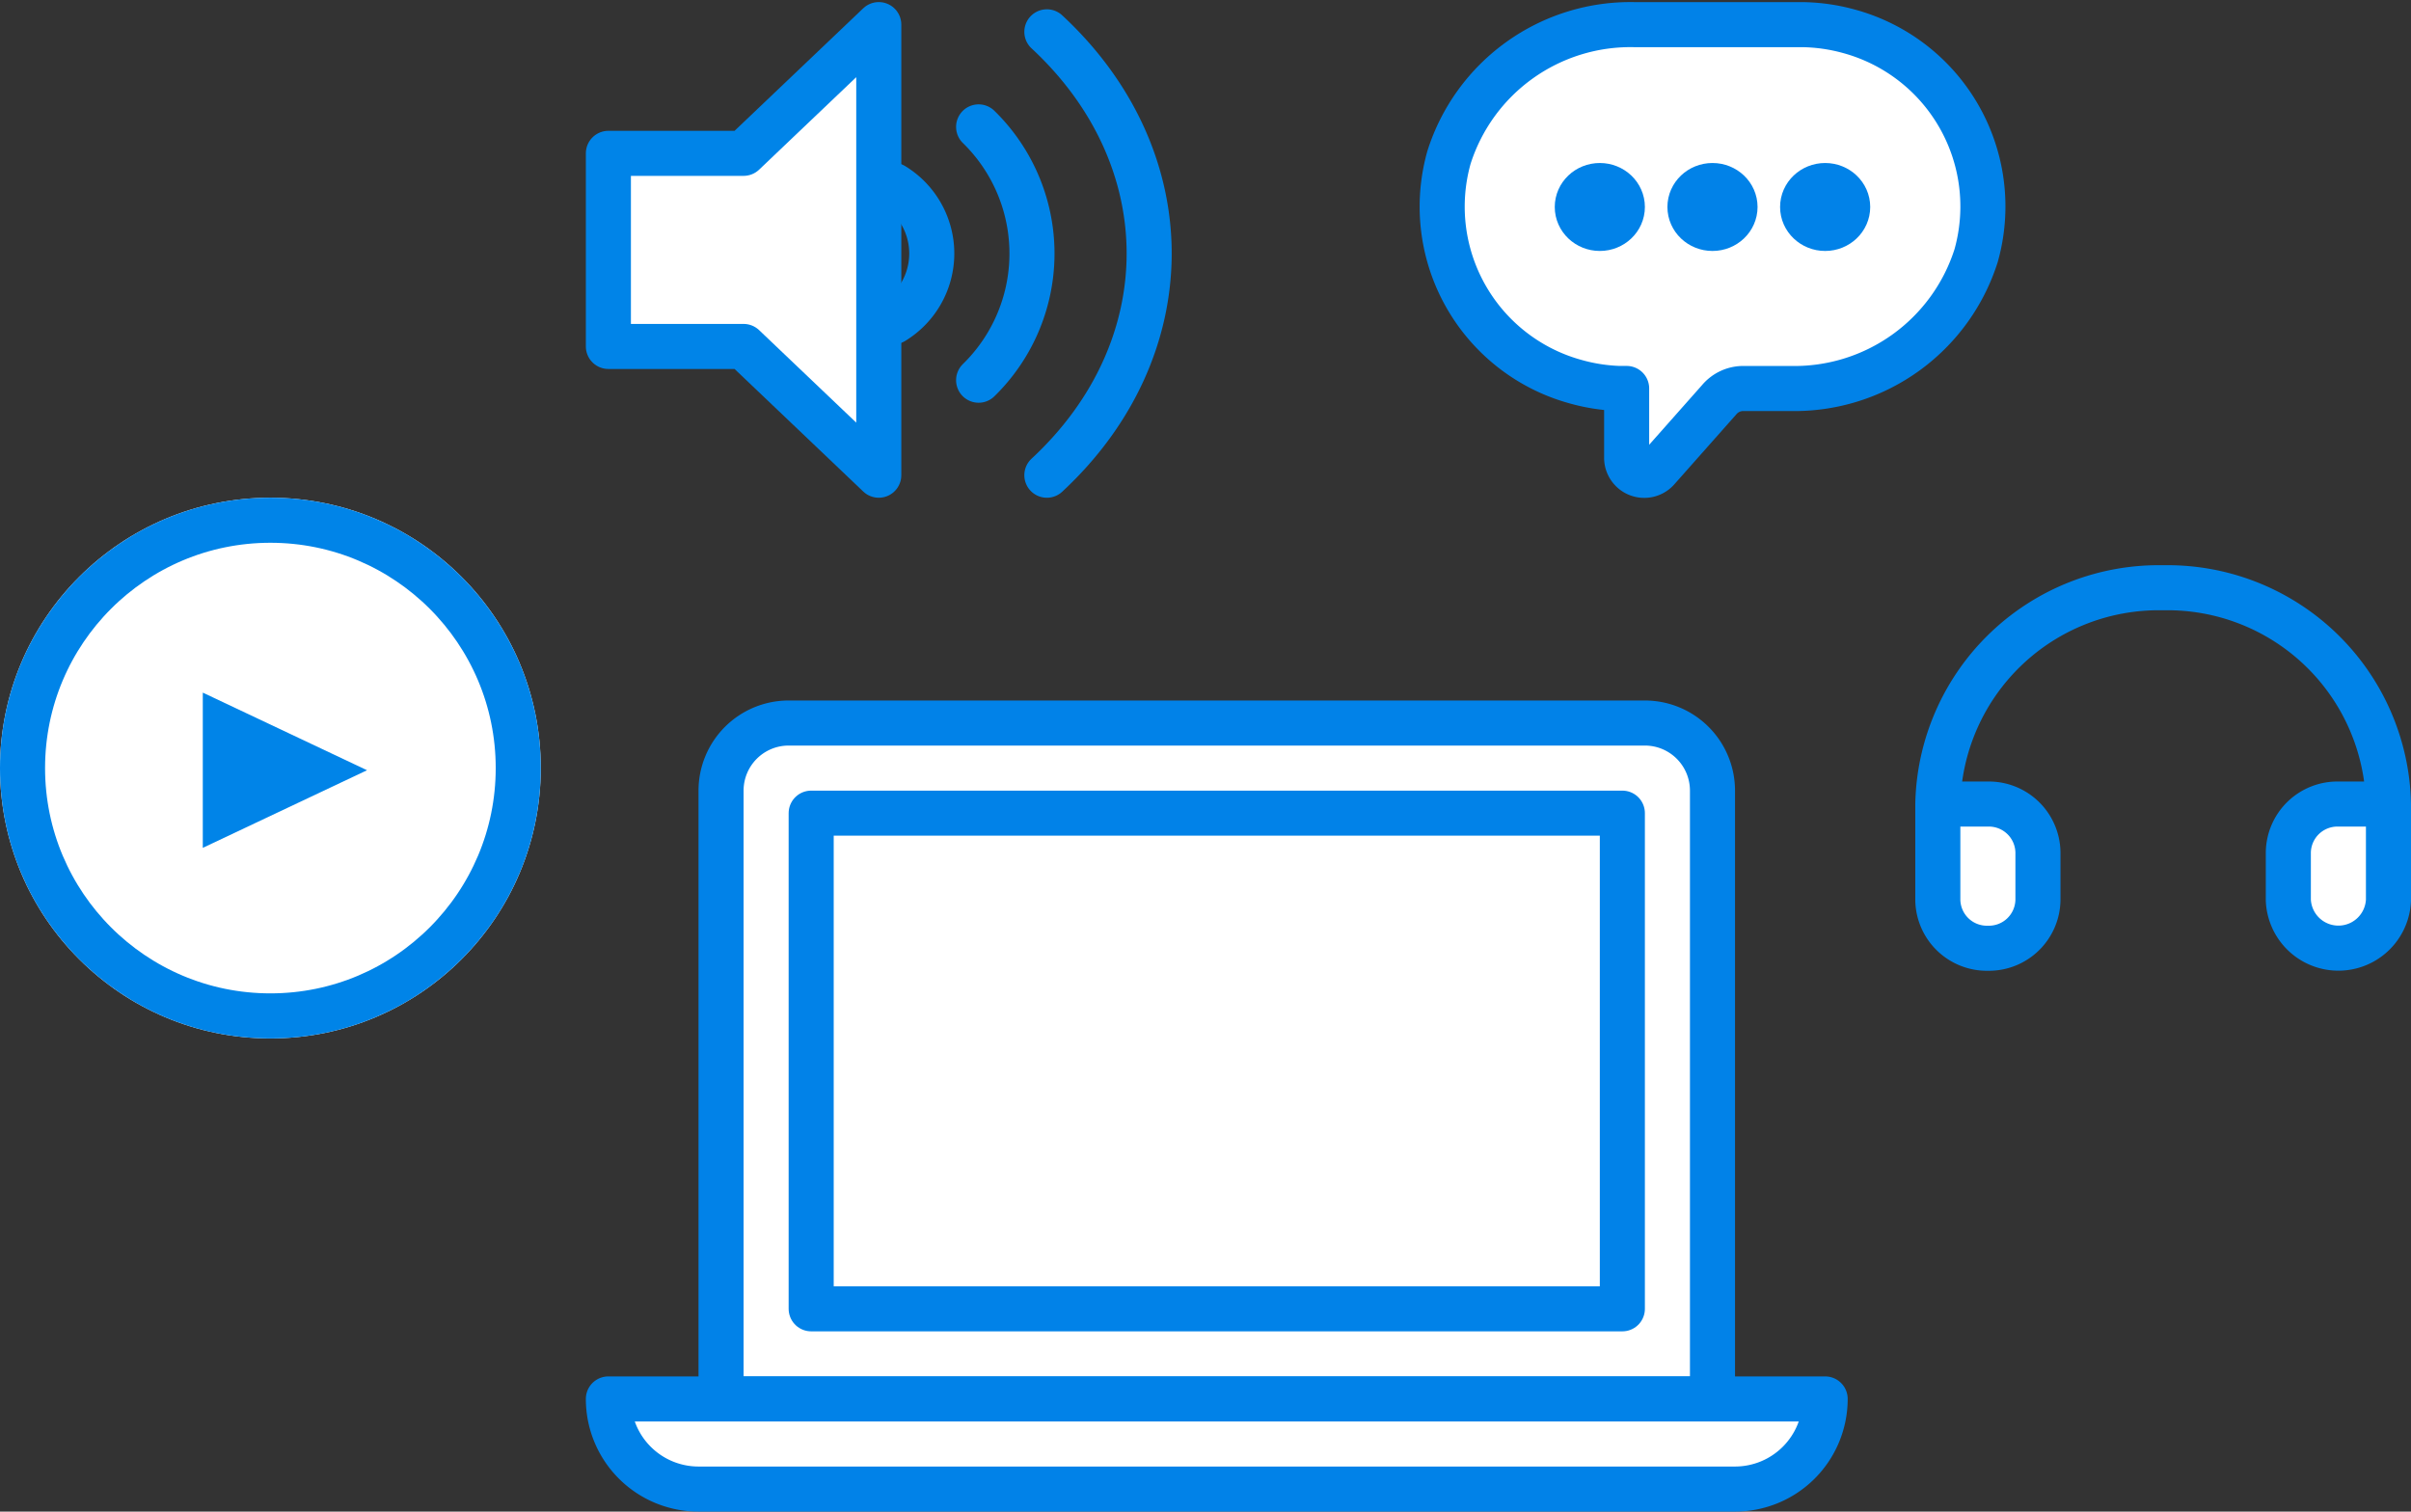
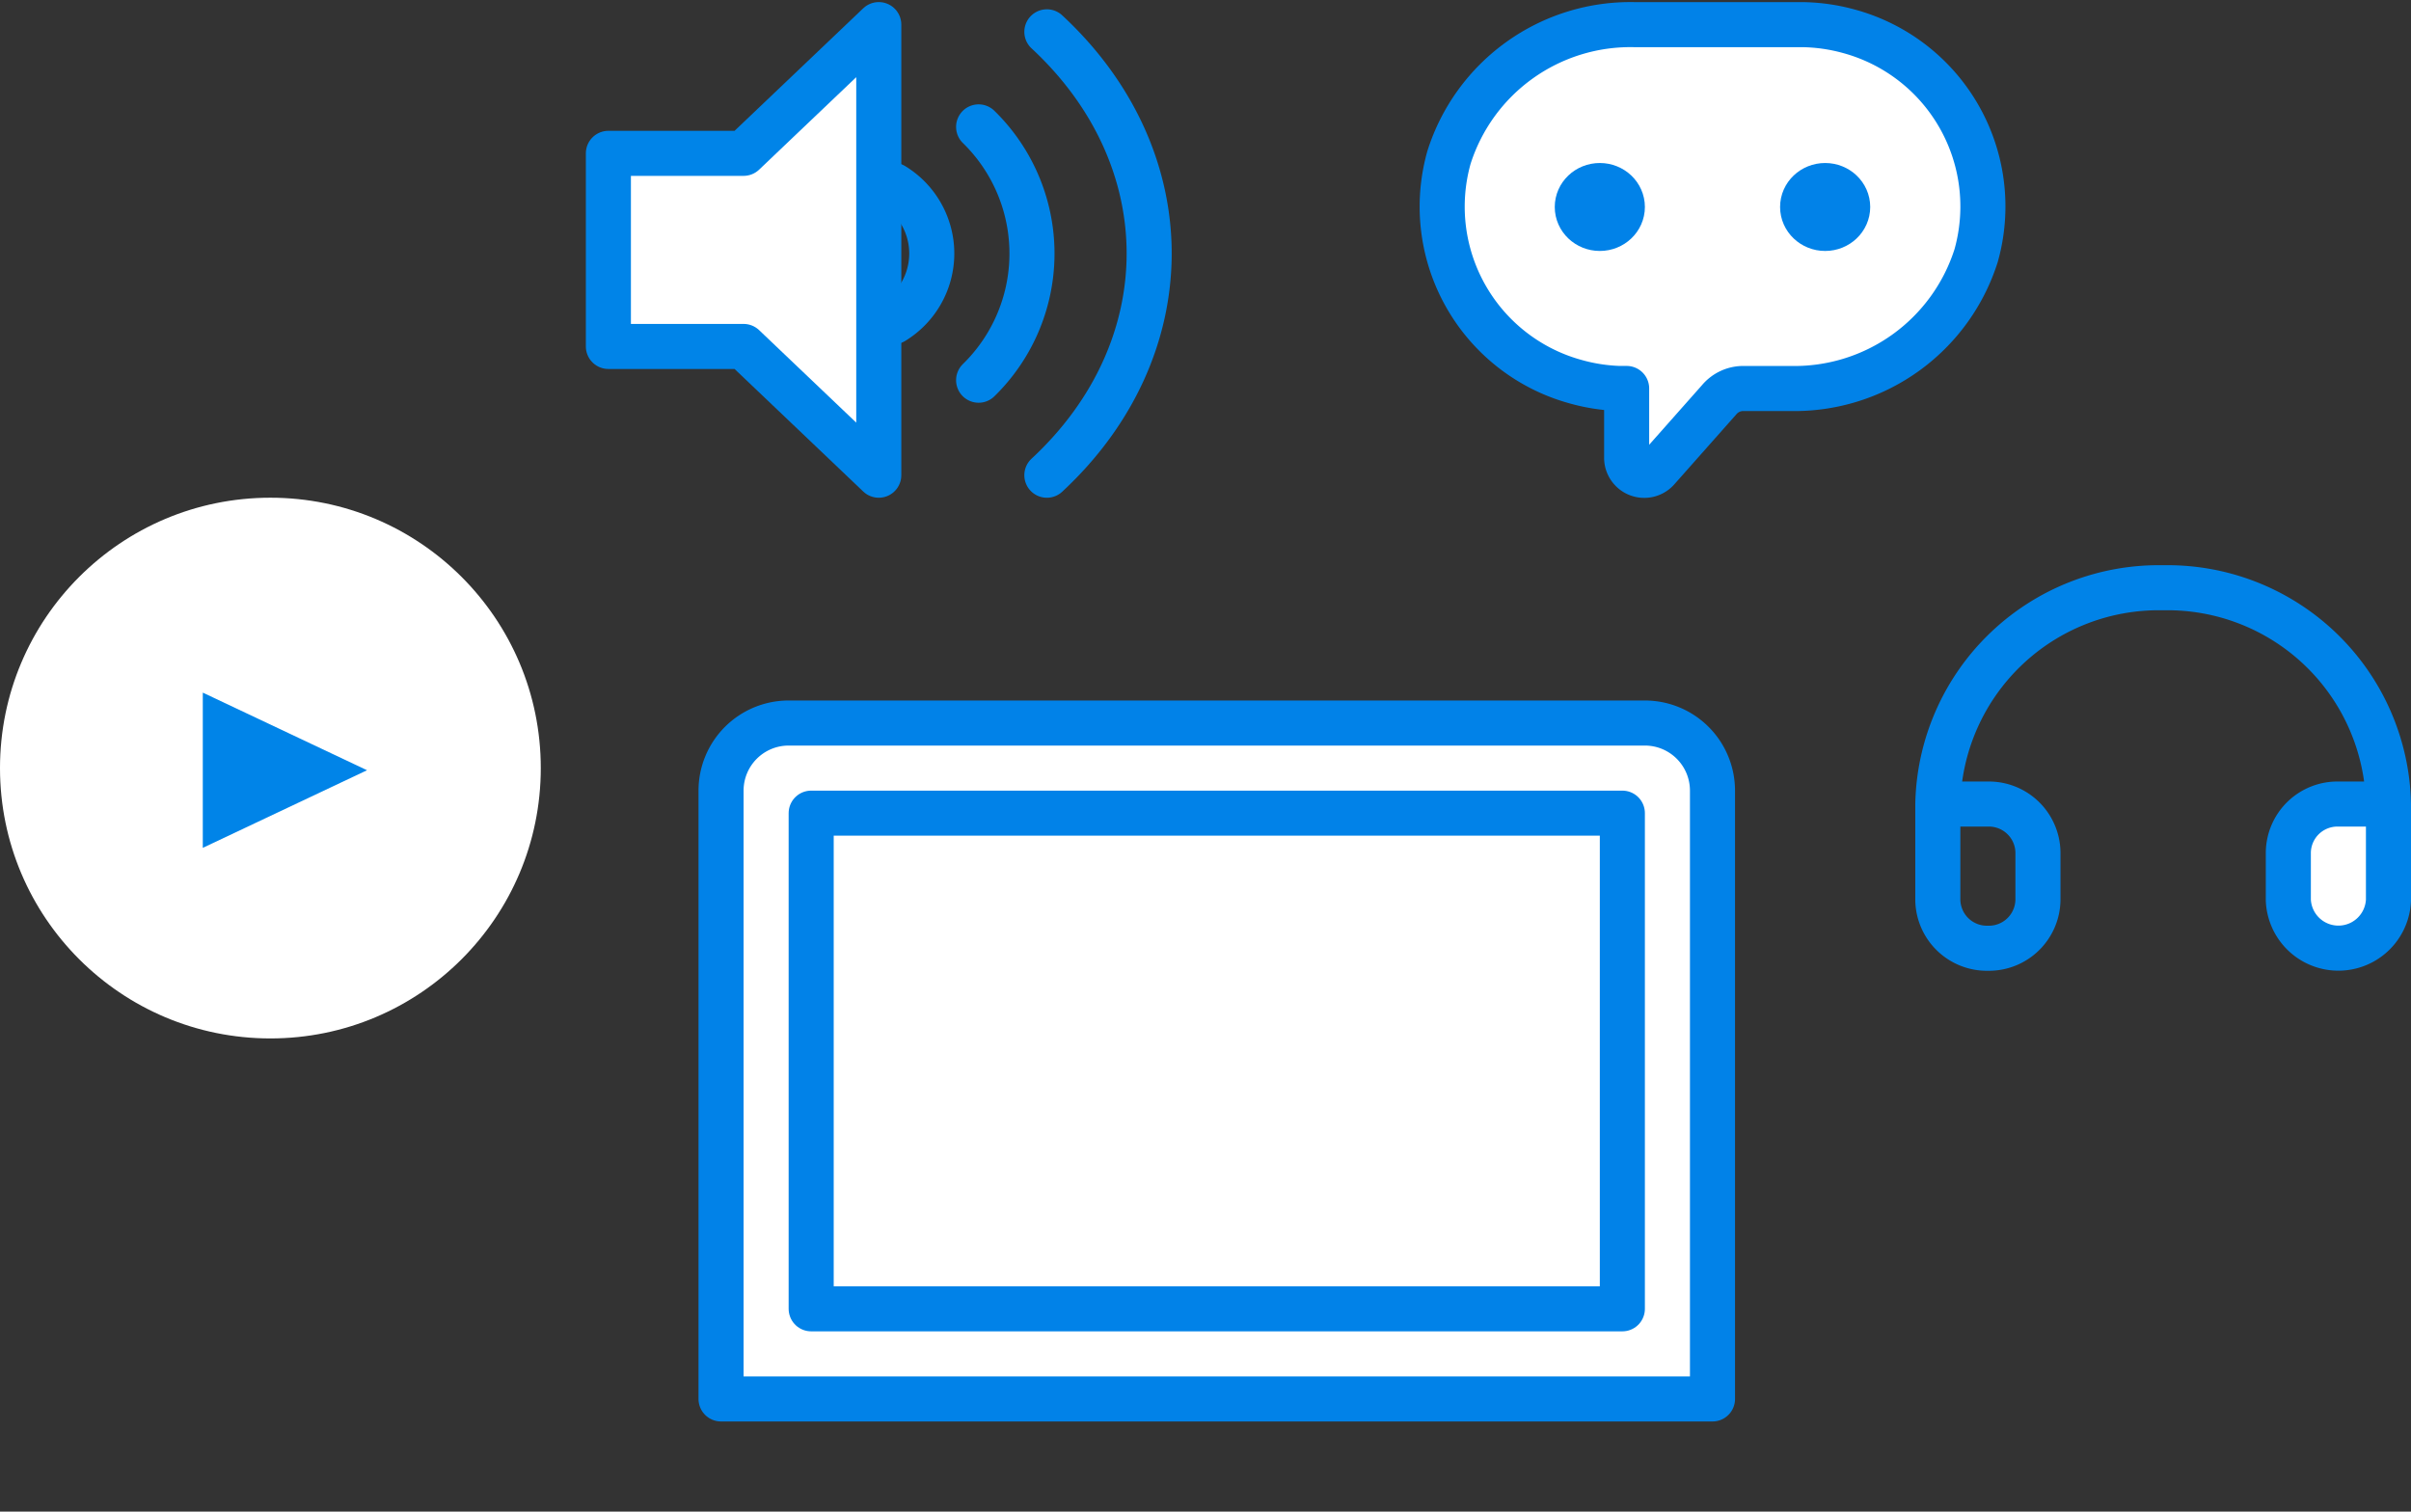
<svg xmlns="http://www.w3.org/2000/svg" width="107" height="67.092" viewBox="0 0 107 67.092">
  <rect x="0" y="0" width="107" height="67.092" fill="#333333" stroke="none" />
  <g id="グループ_88466" data-name="グループ 88466" transform="translate(-1203 -635.908)">
    <g id="グループ_88455" data-name="グループ 88455" transform="translate(1202.549 657.947)">
      <g id="楕円形_5541" data-name="楕円形 5541" transform="translate(0.451 0.052)" fill="#fff" stroke="#0084e8" stroke-width="2">
        <circle cx="12" cy="12" r="12" stroke="none" />
-         <circle cx="12" cy="12" r="11" fill="none" />
      </g>
      <path id="多角形_11" data-name="多角形 11" d="M3.445,0,6.89,7.289H0Z" transform="translate(16.74 8.703) rotate(90)" fill="#0084e8" />
    </g>
    <g id="グループ_88450" data-name="グループ 88450" transform="translate(1230.895 637.32)">
      <g id="グループ_88451" data-name="グループ 88451" transform="translate(-0.895 -0.32)">
        <path id="パス_105733" data-name="パス 105733" d="M13,2.081v20L7,16.366H1V7.795H7Z" transform="translate(-1 -2.081)" fill="#fff" stroke="#0084e8" stroke-linecap="round" stroke-linejoin="round" stroke-miterlimit="8" stroke-width="2" />
        <g id="グループ_88461" data-name="グループ 88461" transform="translate(12.649 0.321)">
          <path id="パス_105734" data-name="パス 105734" d="M21,18.136a3.543,3.543,0,0,0,0-6.055" transform="translate(-21 -5.269)" fill="none" stroke="#0084e8" stroke-linecap="round" stroke-miterlimit="8" stroke-width="2" />
          <path id="パス_105735" data-name="パス 105735" d="M27,17.543A7.856,7.856,0,0,0,27,6.3M30.029,21.76c6.036-5.6,6.07-14.046,0-19.679" transform="translate(-23.218 -2.081)" fill="none" stroke="#0084e8" stroke-linecap="round" stroke-miterlimit="8" stroke-width="2" />
        </g>
      </g>
    </g>
    <g id="グループ_88453" data-name="グループ 88453" transform="translate(1289 661.996)">
-       <path id="パス_105918" data-name="パス 105918" d="M1,10.6H3.222a2.179,2.179,0,0,1,2.222,2.133v2.133A2.179,2.179,0,0,1,3.222,17,2.179,2.179,0,0,1,1,14.867V10.6" transform="translate(-1 -1)" fill="#fff" />
      <path id="パス_105919" data-name="パス 105919" d="M5.444,10.6H3.222A2.179,2.179,0,0,0,1,12.733v2.133A2.179,2.179,0,0,0,3.222,17a2.179,2.179,0,0,0,2.222-2.133V10.6" transform="translate(14.556 -1)" fill="#fff" />
      <g id="グループ_88454" data-name="グループ 88454" transform="translate(0 0)">
        <path id="パス_105736" data-name="パス 105736" d="M21,10.6H18.778a2.179,2.179,0,0,0-2.222,2.133v2.133a2.224,2.224,0,0,0,4.444,0V10.6A9.806,9.806,0,0,0,11,1,9.806,9.806,0,0,0,1,10.6v4.267A2.179,2.179,0,0,0,3.222,17a2.179,2.179,0,0,0,2.222-2.133V12.733A2.179,2.179,0,0,0,3.222,10.6H1" transform="translate(-1 -1)" fill="none" stroke="#0083e8" stroke-linecap="round" stroke-miterlimit="8" stroke-width="2" />
      </g>
    </g>
    <g id="グループ_88463" data-name="グループ 88463" transform="translate(1266.852 637)">
      <g id="グループ_88464" data-name="グループ 88464">
        <g id="グループ_88459" data-name="グループ 88459" transform="translate(0.148 0)">
          <g id="グループ_88460" data-name="グループ 88460">
            <path id="パス_105740" data-name="パス 105740" d="M16.775.752H9.305a8.446,8.446,0,0,0-8.251,5.9A8.057,8.057,0,0,0,6.68,16.6a8.149,8.149,0,0,0,1.932.3H8.94v3.088a.782.782,0,0,0,1.36.513l2.746-3.1a1.4,1.4,0,0,1,1.058-.5H16.2a8.459,8.459,0,0,0,8.251-5.9A8.057,8.057,0,0,0,18.817,1.05,8.172,8.172,0,0,0,16.775.752Z" transform="translate(-0.75 -0.75)" fill="#fff" stroke="#0182e8" stroke-linecap="round" stroke-linejoin="round" stroke-width="2" />
          </g>
        </g>
        <ellipse id="楕円形_5542" data-name="楕円形 5542" cx="1" cy="0.952" rx="1" ry="0.952" transform="translate(6.148 7.143)" fill="#fff" stroke="#0182e8" stroke-width="2" />
-         <ellipse id="楕円形_5543" data-name="楕円形 5543" cx="1" cy="0.952" rx="1" ry="0.952" transform="translate(11.148 7.143)" fill="#fff" stroke="#0182e8" stroke-width="2" />
        <ellipse id="楕円形_5544" data-name="楕円形 5544" cx="1" cy="0.952" rx="1" ry="0.952" transform="translate(16.148 7.143)" fill="#fff" stroke="#0182e8" stroke-width="2" />
      </g>
    </g>
    <path id="長方形_60474" data-name="長方形 60474" d="M3,0H41a3,3,0,0,1,3,3V30a0,0,0,0,1,0,0H0a0,0,0,0,1,0,0V3A3,3,0,0,1,3,0Z" transform="translate(1235 668)" fill="#fff" stroke="#0182e8" stroke-linejoin="round" stroke-width="2" />
    <rect id="長方形_60476" data-name="長方形 60476" width="36" height="22" transform="translate(1239 672)" fill="none" stroke="#0182e8" stroke-linejoin="round" stroke-width="2" />
-     <path id="長方形_60475" data-name="長方形 60475" d="M0,0H54a0,0,0,0,1,0,0V0a4,4,0,0,1-4,4H4A4,4,0,0,1,0,0V0A0,0,0,0,1,0,0Z" transform="translate(1230 698)" fill="#fff" stroke="#0182e8" stroke-linejoin="round" stroke-width="2" />
  </g>
</svg>